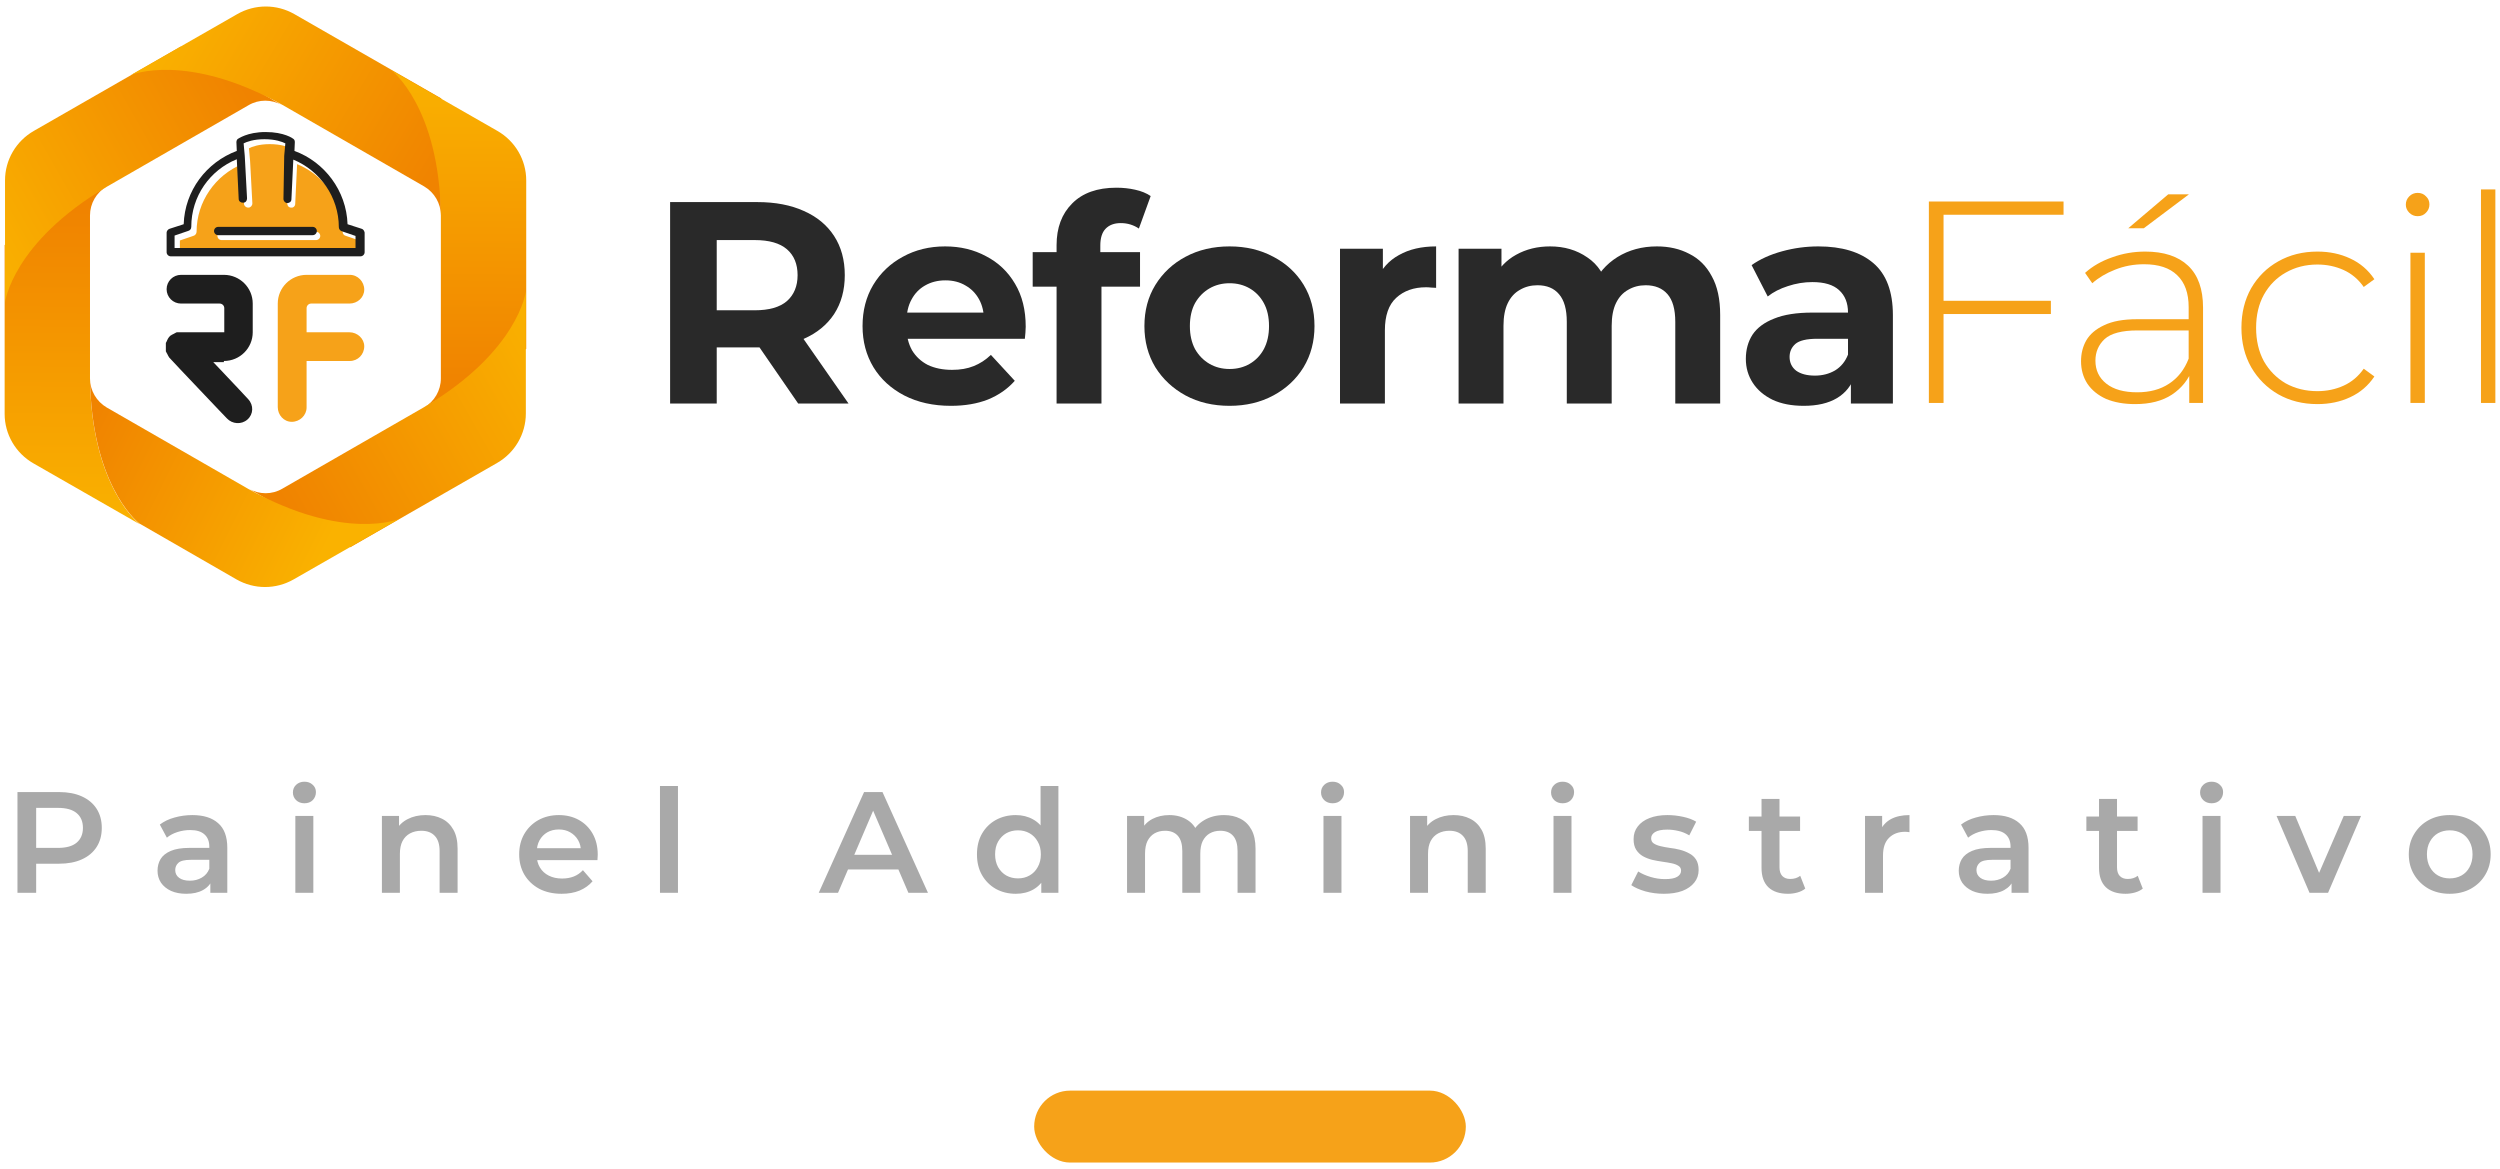
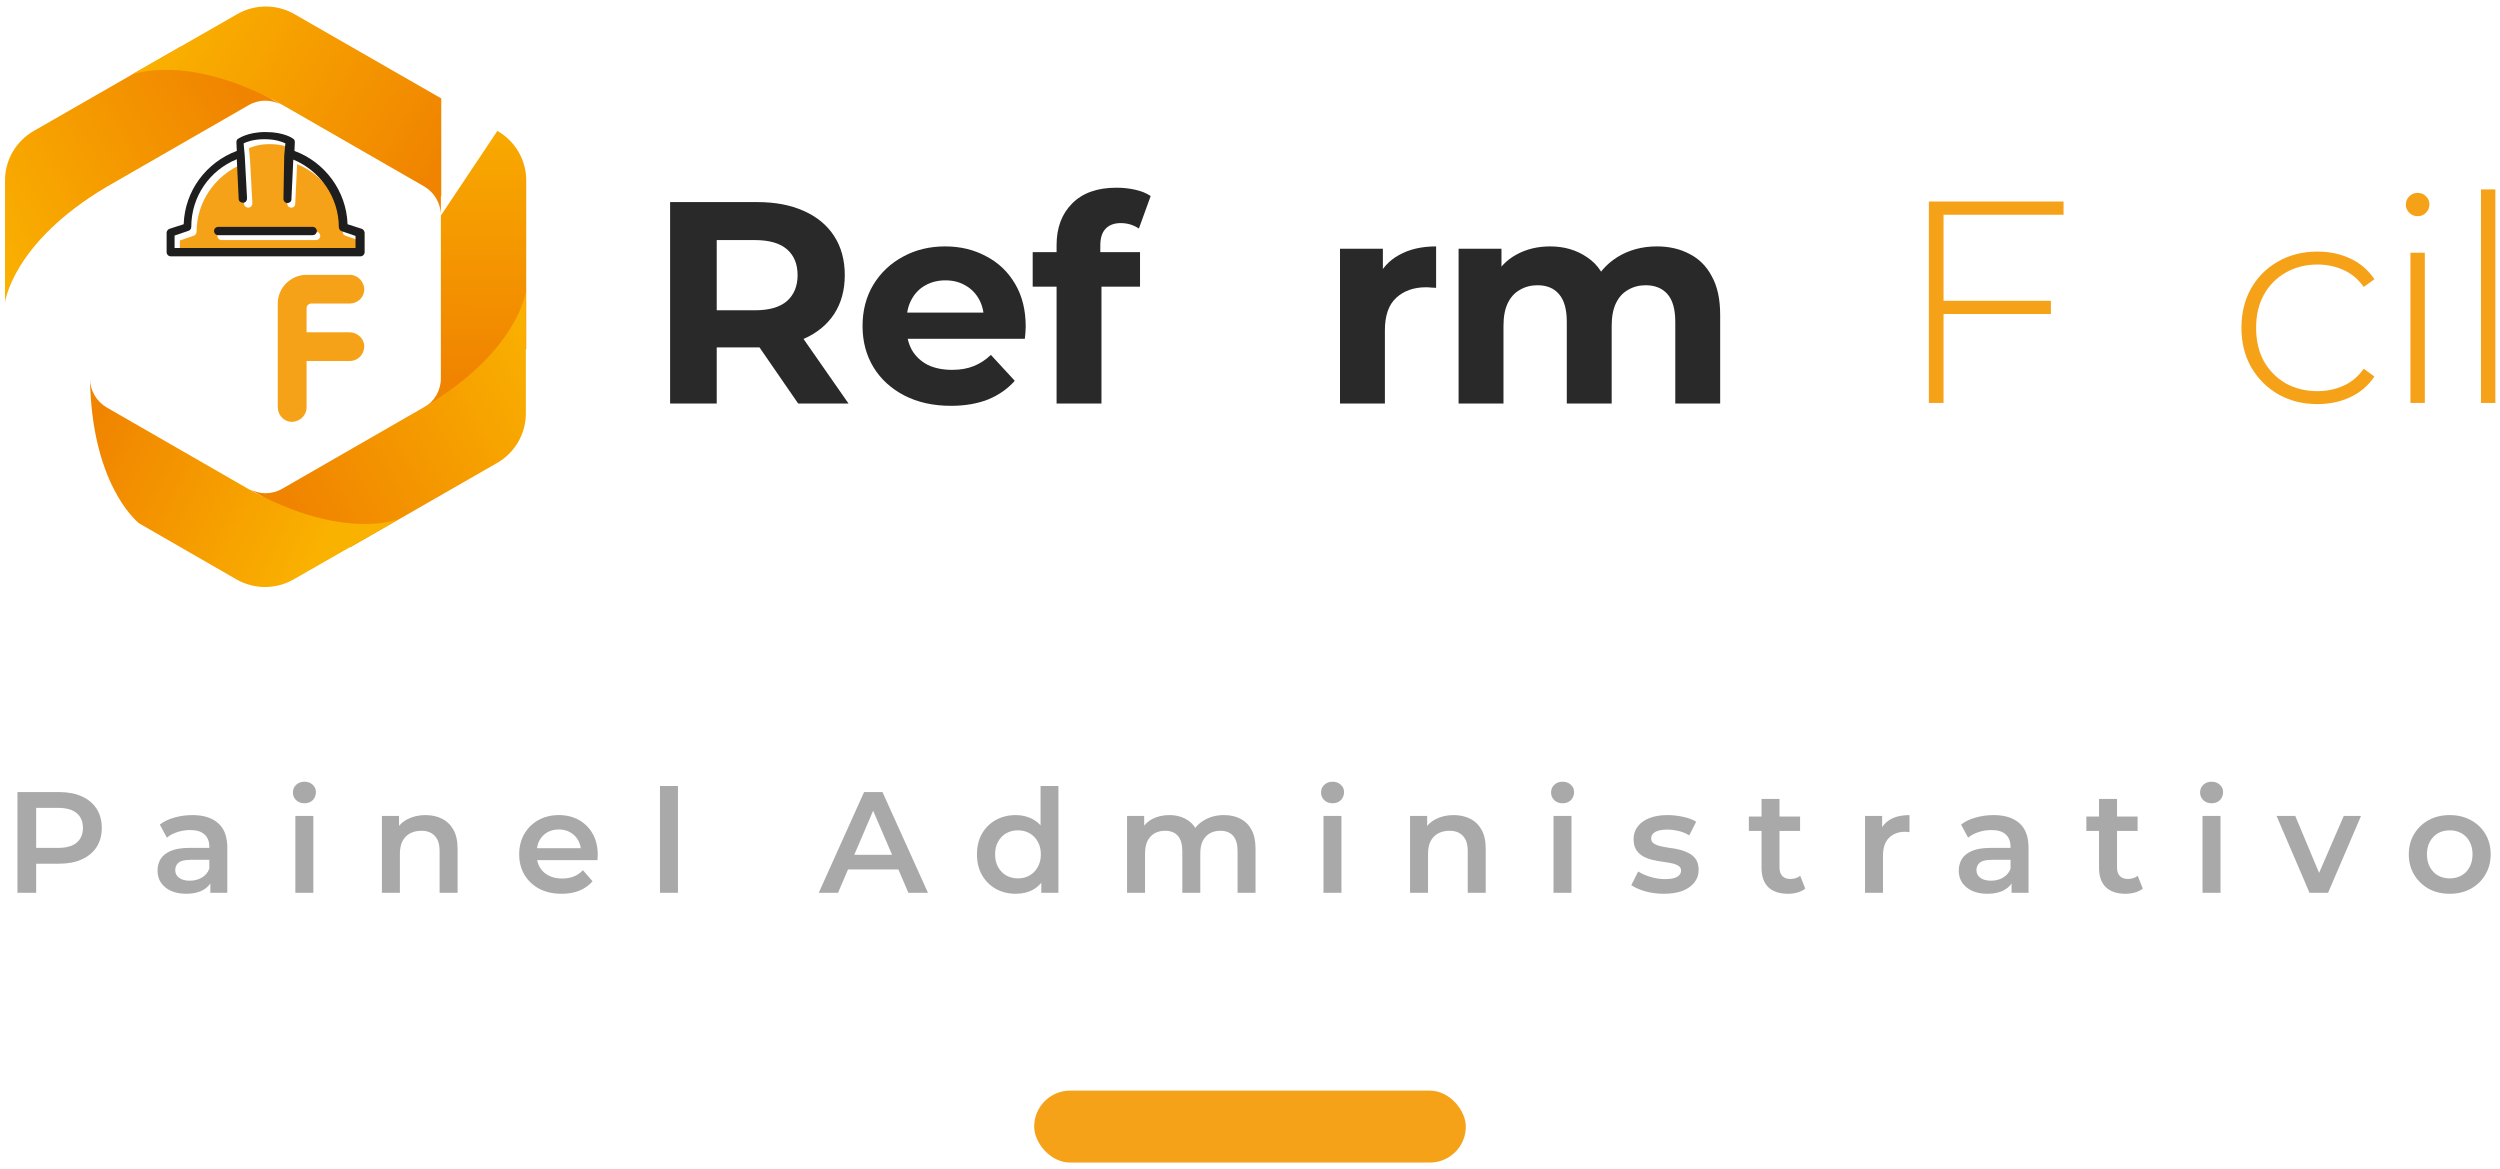
<svg xmlns="http://www.w3.org/2000/svg" width="278" height="130" viewBox="0 0 278 130" fill="none">
-   <path d="M10.007 21.824L11.863 20.732C10.724 21.404 10.007 22.622 10.007 23.967V42.117C10.176 54.259 15.533 58.292 15.533 58.292L3.722 51.528C1.739 50.393 0.516 48.293 0.516 46.024V27.244L10.007 21.824Z" fill="url(#paint0_linear_4749_102749)" />
  <path d="M29.495 10.607L31.351 11.699C30.212 11.027 28.778 11.027 27.639 11.699L11.863 20.774C1.36 26.992 0.558 33.63 0.558 33.63V20.06C0.558 17.791 1.781 15.69 3.764 14.556L20.088 5.187L29.495 10.607Z" fill="url(#paint1_linear_4749_102749)" />
  <path d="M49.025 21.824V23.967C49.025 22.622 48.308 21.404 47.169 20.732L31.393 11.657C20.721 5.733 14.562 8.338 14.562 8.338L26.373 1.574C28.356 0.439 30.76 0.439 32.743 1.574L49.067 10.943V21.824H49.025Z" fill="url(#paint2_linear_4749_102749)" />
-   <path d="M49.025 44.218L47.169 45.31C48.308 44.638 49.025 43.419 49.025 42.075V23.967C48.856 11.825 43.499 7.792 43.499 7.792L55.31 14.556C57.293 15.69 58.516 17.791 58.516 20.06V38.798L49.025 44.218Z" fill="url(#paint3_linear_4749_102749)" />
+   <path d="M49.025 44.218L47.169 45.31C48.308 44.638 49.025 43.419 49.025 42.075V23.967L55.31 14.556C57.293 15.69 58.516 17.791 58.516 20.06V38.798L49.025 44.218Z" fill="url(#paint3_linear_4749_102749)" />
  <path d="M29.537 55.435L27.681 54.343C28.82 55.015 30.254 55.015 31.393 54.343L47.169 45.268C57.672 39.05 58.474 32.412 58.474 32.412V45.982C58.474 48.251 57.251 50.352 55.268 51.486L38.944 60.855L29.537 55.435Z" fill="url(#paint4_linear_4749_102749)" />
  <path d="M27.639 54.385L11.863 45.31C10.724 44.638 10.007 43.419 10.007 42.075C10.176 53.587 14.984 57.83 15.491 58.208L26.289 64.426C28.272 65.561 30.676 65.561 32.659 64.426L44.469 57.662C44.512 57.704 38.311 60.309 27.639 54.385Z" fill="url(#paint5_linear_4749_102749)" />
-   <path d="M24.897 40.142C26.669 40.142 28.103 38.714 28.103 36.949V33.756C28.103 31.992 26.669 30.563 24.897 30.563H21.691H20.13C19.245 30.563 18.527 31.277 18.527 32.16C18.527 33.042 19.245 33.756 20.13 33.756H21.733H24.433C24.686 33.756 24.939 33.966 24.939 34.261V36.949H21.733H20.13H20.088C20.046 36.949 20.046 36.949 20.004 36.949C19.962 36.949 19.962 36.949 19.919 36.949C19.877 36.949 19.877 36.949 19.835 36.949C19.793 36.949 19.793 36.949 19.751 36.949C19.709 36.949 19.709 36.949 19.666 36.949C19.624 36.949 19.624 36.949 19.582 36.991C19.54 36.991 19.54 36.991 19.498 37.033C19.456 37.033 19.456 37.033 19.413 37.075C19.371 37.075 19.371 37.117 19.329 37.117C19.287 37.117 19.287 37.16 19.245 37.16C19.202 37.16 19.203 37.202 19.16 37.202C19.118 37.202 19.118 37.243 19.076 37.243L19.034 37.285C18.991 37.285 18.991 37.328 18.949 37.328C18.949 37.328 18.907 37.328 18.907 37.37L18.865 37.412L18.823 37.454L18.781 37.496C18.781 37.538 18.738 37.538 18.738 37.58L18.696 37.622C18.696 37.664 18.654 37.664 18.654 37.706C18.654 37.748 18.612 37.748 18.612 37.79C18.612 37.832 18.57 37.832 18.57 37.874C18.57 37.916 18.57 37.916 18.527 37.958C18.527 38 18.527 38 18.485 38.042C18.485 38.084 18.485 38.084 18.443 38.126C18.443 38.168 18.443 38.168 18.443 38.21C18.443 38.252 18.443 38.252 18.443 38.294C18.443 38.336 18.443 38.336 18.443 38.378C18.443 38.42 18.443 38.42 18.443 38.462C18.443 38.504 18.443 38.504 18.443 38.546C18.443 38.546 18.443 38.546 18.443 38.588V38.63C18.443 38.672 18.443 38.672 18.443 38.714C18.443 38.756 18.443 38.756 18.443 38.798C18.443 38.84 18.443 38.84 18.443 38.882C18.443 38.924 18.443 38.924 18.443 38.966C18.443 39.008 18.443 39.008 18.443 39.05C18.443 39.092 18.443 39.092 18.485 39.134C18.485 39.176 18.485 39.176 18.527 39.218C18.527 39.26 18.527 39.26 18.57 39.302C18.57 39.344 18.612 39.344 18.612 39.386C18.612 39.428 18.654 39.428 18.654 39.47C18.654 39.512 18.696 39.512 18.696 39.554C18.696 39.596 18.738 39.596 18.738 39.638L18.781 39.68C18.781 39.722 18.823 39.722 18.823 39.764C18.823 39.764 18.823 39.806 18.865 39.806L19.962 40.983L22.155 43.294L24.349 45.604L25.235 46.529C25.825 47.159 26.837 47.243 27.512 46.655C28.187 46.066 28.229 45.058 27.597 44.386L26.5 43.209L24.475 41.067L23.716 40.269H24.897V40.142Z" fill="#1E1E1E" />
  <path d="M38.859 36.949H37.298H34.093V34.261C34.093 34.008 34.303 33.756 34.599 33.756H37.298H38.859C39.745 33.756 40.504 33.084 40.504 32.202C40.504 31.32 39.787 30.563 38.901 30.563H37.298H34.093C32.321 30.563 30.887 31.992 30.887 33.756V36.949V38.756V40.142V45.268C30.887 46.15 31.562 46.907 32.447 46.907C33.333 46.907 34.093 46.192 34.093 45.31V40.142H37.298H38.901C39.787 40.142 40.504 39.428 40.504 38.504C40.504 37.664 39.745 36.949 38.859 36.949Z" fill="#F6A219" />
  <path d="M38.48 26.236C38.269 26.194 38.1 26.026 38.1 25.774C38.1 22.371 36.033 19.472 33.038 18.253L32.828 22.665C32.828 22.917 32.617 23.127 32.364 23.085C32.11 23.085 31.942 22.875 31.942 22.623C31.942 22.623 31.942 22.623 31.942 22.581L32.195 17.875L32.237 17.413L32.279 16.951L32.321 16.489C31.984 16.321 31.225 16.027 30.001 16.027C28.778 16.027 28.019 16.321 27.681 16.489L27.724 16.951L27.766 17.413L27.808 17.875L28.061 22.581C28.061 22.581 28.061 22.581 28.061 22.623C28.061 22.875 27.85 23.085 27.639 23.085C27.639 23.085 27.639 23.085 27.597 23.085C27.344 23.085 27.133 22.875 27.133 22.665L26.922 18.253C23.969 19.472 21.86 22.413 21.86 25.774C21.86 25.984 21.692 26.194 21.481 26.236L20.004 26.74V28.127H39.956V26.74L38.48 26.236ZM35.148 26.698H24.644C24.391 26.698 24.18 26.488 24.18 26.236C24.18 25.984 24.391 25.774 24.644 25.774H35.148C35.401 25.774 35.611 25.984 35.611 26.236C35.611 26.488 35.401 26.698 35.148 26.698Z" fill="#F6A219" />
  <path d="M40.209 25.438L38.648 24.933C38.522 21.194 36.075 18.001 32.743 16.783L32.785 15.816C32.785 15.648 32.743 15.522 32.616 15.438C32.574 15.396 31.604 14.682 29.537 14.682C27.47 14.682 26.5 15.438 26.458 15.438C26.331 15.522 26.289 15.691 26.289 15.816L26.331 16.783C22.957 18.043 20.552 21.194 20.426 24.933L18.865 25.438C18.696 25.48 18.528 25.69 18.528 25.858V28.043C18.528 28.295 18.739 28.505 18.992 28.505H40.083C40.336 28.505 40.547 28.295 40.547 28.043V25.858C40.504 25.648 40.378 25.48 40.209 25.438ZM39.576 27.58H19.413V26.194L20.89 25.69C21.101 25.648 21.27 25.48 21.27 25.228C21.27 21.825 23.336 18.925 26.331 17.707L26.542 22.119C26.542 22.371 26.753 22.539 27.006 22.539C27.006 22.539 27.006 22.539 27.048 22.539C27.302 22.539 27.47 22.329 27.47 22.077C27.47 22.077 27.47 22.077 27.47 22.035L27.217 17.329L27.175 16.867L27.133 16.405L27.091 15.943C27.428 15.774 28.187 15.48 29.411 15.48C30.634 15.48 31.393 15.774 31.731 15.943L31.688 16.405L31.646 16.867L31.604 17.329L31.52 22.077C31.52 22.077 31.52 22.077 31.52 22.119C31.52 22.371 31.731 22.581 31.942 22.581C32.195 22.581 32.406 22.413 32.406 22.161L32.616 17.749C35.569 18.968 37.678 21.909 37.678 25.27C37.678 25.48 37.847 25.69 38.058 25.732L39.534 26.236V27.58H39.576Z" fill="#1E1E1E" />
  <path d="M34.768 25.227H24.265C24.011 25.227 23.8 25.438 23.8 25.69C23.8 25.942 24.011 26.152 24.265 26.152H34.768C35.021 26.152 35.232 25.942 35.232 25.69C35.232 25.438 35.021 25.227 34.768 25.227Z" fill="#1E1E1E" />
  <path d="M74.516 44.872V22.472H84.212C86.217 22.472 87.945 22.803 89.396 23.464C90.847 24.104 91.967 25.032 92.756 26.248C93.545 27.464 93.94 28.915 93.94 30.6C93.94 32.264 93.545 33.704 92.756 34.92C91.967 36.115 90.847 37.032 89.396 37.672C87.945 38.312 86.217 38.632 84.212 38.632H77.396L79.7 36.36V44.872H74.516ZM88.756 44.872L83.156 36.744H88.692L94.356 44.872H88.756ZM79.7 36.936L77.396 34.504H83.924C85.524 34.504 86.719 34.163 87.508 33.48C88.297 32.776 88.692 31.816 88.692 30.6C88.692 29.363 88.297 28.403 87.508 27.72C86.719 27.037 85.524 26.696 83.924 26.696H77.396L79.7 24.232V36.936Z" fill="#292929" />
  <path d="M105.739 45.128C103.777 45.128 102.049 44.744 100.555 43.976C99.083 43.208 97.942 42.163 97.131 40.84C96.321 39.496 95.915 37.971 95.915 36.264C95.915 34.536 96.31 33.011 97.099 31.688C97.91 30.344 99.009 29.299 100.395 28.552C101.782 27.784 103.35 27.4 105.099 27.4C106.785 27.4 108.299 27.763 109.643 28.488C111.009 29.192 112.086 30.216 112.875 31.56C113.665 32.883 114.059 34.472 114.059 36.328C114.059 36.52 114.049 36.744 114.027 37C114.006 37.235 113.985 37.459 113.963 37.672H99.979V34.76H111.339L109.419 35.624C109.419 34.728 109.238 33.949 108.875 33.288C108.513 32.627 108.011 32.115 107.371 31.752C106.731 31.368 105.985 31.176 105.131 31.176C104.278 31.176 103.521 31.368 102.859 31.752C102.219 32.115 101.718 32.637 101.355 33.32C100.993 33.981 100.811 34.771 100.811 35.688V36.456C100.811 37.395 101.014 38.227 101.419 38.952C101.846 39.656 102.433 40.2 103.179 40.584C103.947 40.947 104.843 41.128 105.867 41.128C106.785 41.128 107.585 40.989 108.267 40.712C108.971 40.435 109.611 40.019 110.187 39.464L112.843 42.344C112.054 43.24 111.062 43.933 109.867 44.424C108.673 44.893 107.297 45.128 105.739 45.128Z" fill="#292929" />
  <path d="M117.491 44.872V27.272C117.491 25.331 118.067 23.784 119.219 22.632C120.371 21.459 122.013 20.872 124.147 20.872C124.872 20.872 125.565 20.947 126.227 21.096C126.909 21.245 127.485 21.48 127.955 21.8L126.643 25.416C126.365 25.224 126.056 25.075 125.715 24.968C125.373 24.861 125.011 24.808 124.627 24.808C123.901 24.808 123.336 25.021 122.931 25.448C122.547 25.853 122.355 26.472 122.355 27.304V28.904L122.483 31.048V44.872H117.491ZM114.835 31.88V28.04H126.771V31.88H114.835Z" fill="#292929" />
-   <path d="M136.731 45.128C134.896 45.128 133.264 44.744 131.835 43.976C130.427 43.208 129.307 42.163 128.475 40.84C127.664 39.496 127.259 37.971 127.259 36.264C127.259 34.536 127.664 33.011 128.475 31.688C129.307 30.344 130.427 29.299 131.835 28.552C133.264 27.784 134.896 27.4 136.731 27.4C138.544 27.4 140.166 27.784 141.595 28.552C143.024 29.299 144.144 30.333 144.955 31.656C145.766 32.979 146.171 34.515 146.171 36.264C146.171 37.971 145.766 39.496 144.955 40.84C144.144 42.163 143.024 43.208 141.595 43.976C140.166 44.744 138.544 45.128 136.731 45.128ZM136.731 41.032C137.563 41.032 138.31 40.84 138.971 40.456C139.632 40.072 140.155 39.528 140.539 38.824C140.923 38.099 141.115 37.245 141.115 36.264C141.115 35.261 140.923 34.408 140.539 33.704C140.155 33 139.632 32.456 138.971 32.072C138.31 31.688 137.563 31.496 136.731 31.496C135.899 31.496 135.152 31.688 134.491 32.072C133.83 32.456 133.296 33 132.891 33.704C132.507 34.408 132.315 35.261 132.315 36.264C132.315 37.245 132.507 38.099 132.891 38.824C133.296 39.528 133.83 40.072 134.491 40.456C135.152 40.84 135.899 41.032 136.731 41.032Z" fill="#292929" />
  <path d="M149.008 44.872V27.656H153.776V32.52L153.104 31.112C153.616 29.896 154.437 28.979 155.568 28.36C156.698 27.72 158.074 27.4 159.696 27.4V32.008C159.482 31.987 159.29 31.976 159.12 31.976C158.949 31.955 158.768 31.944 158.576 31.944C157.21 31.944 156.101 32.339 155.248 33.128C154.416 33.896 154 35.101 154 36.744V44.872H149.008Z" fill="#292929" />
  <path d="M184.243 27.4C185.609 27.4 186.814 27.677 187.859 28.232C188.926 28.765 189.758 29.597 190.355 30.728C190.974 31.837 191.283 33.267 191.283 35.016V44.872H186.291V35.784C186.291 34.397 186.003 33.373 185.427 32.712C184.851 32.051 184.041 31.72 182.995 31.72C182.27 31.72 181.619 31.891 181.043 32.232C180.467 32.552 180.019 33.043 179.699 33.704C179.379 34.365 179.219 35.208 179.219 36.232V44.872H174.227V35.784C174.227 34.397 173.939 33.373 173.363 32.712C172.809 32.051 172.009 31.72 170.963 31.72C170.238 31.72 169.587 31.891 169.011 32.232C168.435 32.552 167.987 33.043 167.667 33.704C167.347 34.365 167.187 35.208 167.187 36.232V44.872H162.195V27.656H166.963V32.36L166.067 30.984C166.665 29.811 167.507 28.925 168.595 28.328C169.705 27.709 170.963 27.4 172.371 27.4C173.95 27.4 175.326 27.805 176.499 28.616C177.694 29.405 178.483 30.621 178.867 32.264L177.107 31.784C177.683 30.44 178.601 29.373 179.859 28.584C181.139 27.795 182.601 27.4 184.243 27.4Z" fill="#292929" />
-   <path d="M205.818 44.872V41.512L205.498 40.776V34.76C205.498 33.693 205.167 32.861 204.506 32.264C203.866 31.667 202.874 31.368 201.53 31.368C200.612 31.368 199.706 31.517 198.81 31.816C197.935 32.093 197.188 32.477 196.57 32.968L194.778 29.48C195.716 28.819 196.847 28.307 198.17 27.944C199.492 27.581 200.836 27.4 202.202 27.4C204.826 27.4 206.863 28.019 208.314 29.256C209.764 30.493 210.49 32.424 210.49 35.048V44.872H205.818ZM200.57 45.128C199.226 45.128 198.074 44.904 197.114 44.456C196.154 43.987 195.418 43.357 194.906 42.568C194.394 41.779 194.138 40.893 194.138 39.912C194.138 38.888 194.383 37.992 194.874 37.224C195.386 36.456 196.186 35.859 197.274 35.432C198.362 34.984 199.78 34.76 201.53 34.76H206.106V37.672H202.074C200.9 37.672 200.09 37.864 199.642 38.248C199.215 38.632 199.002 39.112 199.002 39.688C199.002 40.328 199.247 40.84 199.738 41.224C200.25 41.587 200.943 41.768 201.818 41.768C202.65 41.768 203.396 41.576 204.058 41.192C204.719 40.787 205.199 40.2 205.498 39.432L206.266 41.736C205.903 42.845 205.242 43.688 204.282 44.264C203.322 44.84 202.084 45.128 200.57 45.128Z" fill="#292929" />
  <path d="M215.93 33.448H228.058V34.92H215.93V33.448ZM216.122 44.808H214.49V22.408H229.466V23.88H216.122V44.808Z" fill="#F6A219" />
-   <path d="M243.443 44.808V41L243.379 40.424V34.152C243.379 32.595 242.953 31.411 242.099 30.6C241.267 29.789 240.041 29.384 238.419 29.384C237.267 29.384 236.19 29.587 235.187 29.992C234.206 30.376 233.363 30.877 232.659 31.496L231.859 30.344C232.691 29.597 233.694 29.021 234.867 28.616C236.041 28.189 237.267 27.976 238.547 27.976C240.617 27.976 242.206 28.499 243.315 29.544C244.425 30.589 244.979 32.147 244.979 34.216V44.808H243.443ZM237.427 44.936C236.19 44.936 235.113 44.744 234.195 44.36C233.299 43.955 232.606 43.389 232.115 42.664C231.646 41.939 231.411 41.107 231.411 40.168C231.411 39.315 231.603 38.547 231.987 37.864C232.393 37.16 233.054 36.595 233.971 36.168C234.889 35.72 236.115 35.496 237.651 35.496H243.795V36.744H237.683C235.955 36.744 234.739 37.064 234.035 37.704C233.353 38.344 233.011 39.144 233.011 40.104C233.011 41.171 233.417 42.024 234.227 42.664C235.038 43.304 236.179 43.624 237.651 43.624C239.059 43.624 240.243 43.304 241.203 42.664C242.185 42.024 242.91 41.096 243.379 39.88L243.827 40.968C243.379 42.184 242.611 43.155 241.523 43.88C240.457 44.584 239.091 44.936 237.427 44.936ZM236.659 25.384L241.107 21.608H243.411L238.387 25.384H236.659Z" fill="#F6A219" />
  <path d="M257.695 44.936C256.074 44.936 254.623 44.573 253.343 43.848C252.085 43.123 251.082 42.12 250.335 40.84C249.61 39.56 249.247 38.099 249.247 36.456C249.247 34.792 249.61 33.32 250.335 32.04C251.082 30.76 252.085 29.768 253.343 29.064C254.623 28.339 256.074 27.976 257.695 27.976C259.039 27.976 260.255 28.232 261.343 28.744C262.453 29.256 263.349 30.024 264.031 31.048L262.847 31.912C262.25 31.059 261.503 30.429 260.607 30.024C259.711 29.619 258.741 29.416 257.695 29.416C256.394 29.416 255.221 29.715 254.175 30.312C253.151 30.888 252.341 31.709 251.743 32.776C251.167 33.821 250.879 35.048 250.879 36.456C250.879 37.864 251.167 39.101 251.743 40.168C252.341 41.213 253.151 42.035 254.175 42.632C255.221 43.208 256.394 43.496 257.695 43.496C258.741 43.496 259.711 43.293 260.607 42.888C261.503 42.483 262.25 41.853 262.847 41L264.031 41.864C263.349 42.888 262.453 43.656 261.343 44.168C260.255 44.68 259.039 44.936 257.695 44.936Z" fill="#F6A219" />
  <path d="M268.04 44.808V28.104H269.64V44.808H268.04ZM268.84 24.04C268.478 24.04 268.168 23.912 267.912 23.656C267.656 23.4 267.528 23.101 267.528 22.76C267.528 22.397 267.656 22.088 267.912 21.832C268.168 21.576 268.478 21.448 268.84 21.448C269.224 21.448 269.534 21.576 269.768 21.832C270.024 22.067 270.152 22.365 270.152 22.728C270.152 23.091 270.024 23.4 269.768 23.656C269.534 23.912 269.224 24.04 268.84 24.04Z" fill="#F6A219" />
  <path d="M275.884 44.808V21.064H277.484V44.808H275.884Z" fill="#F6A219" />
  <path d="M1.942 99.277V88.077H6.55C7.542 88.077 8.389 88.237 9.094 88.557C9.808 88.877 10.357 89.336 10.742 89.933C11.126 90.531 11.318 91.24 11.318 92.061C11.318 92.882 11.126 93.592 10.742 94.189C10.357 94.787 9.808 95.245 9.094 95.565C8.389 95.885 7.542 96.045 6.55 96.045H3.094L4.021 95.069V99.277H1.942ZM4.021 95.293L3.094 94.285H6.454C7.371 94.285 8.059 94.093 8.518 93.709C8.987 93.314 9.222 92.765 9.222 92.061C9.222 91.347 8.987 90.797 8.518 90.413C8.059 90.029 7.371 89.837 6.454 89.837H3.094L4.021 88.813V95.293ZM23.389 99.277V97.549L23.276 97.181V94.157C23.276 93.57 23.101 93.117 22.748 92.797C22.396 92.466 21.863 92.301 21.148 92.301C20.669 92.301 20.194 92.376 19.724 92.525C19.266 92.674 18.877 92.882 18.556 93.149L17.773 91.693C18.231 91.341 18.775 91.08 19.404 90.909C20.044 90.728 20.706 90.637 21.389 90.637C22.626 90.637 23.581 90.936 24.253 91.533C24.935 92.12 25.276 93.032 25.276 94.269V99.277H23.389ZM20.701 99.389C20.061 99.389 19.5 99.282 19.02 99.069C18.541 98.845 18.167 98.541 17.901 98.157C17.645 97.763 17.517 97.32 17.517 96.829C17.517 96.349 17.628 95.917 17.852 95.533C18.087 95.149 18.466 94.845 18.988 94.621C19.511 94.397 20.204 94.285 21.069 94.285H23.549V95.613H21.212C20.53 95.613 20.071 95.725 19.837 95.949C19.602 96.162 19.485 96.429 19.485 96.749C19.485 97.112 19.628 97.4 19.916 97.613C20.204 97.826 20.605 97.933 21.116 97.933C21.607 97.933 22.044 97.821 22.428 97.597C22.823 97.373 23.106 97.043 23.276 96.605L23.613 97.805C23.421 98.306 23.074 98.696 22.573 98.973C22.082 99.251 21.458 99.389 20.701 99.389ZM32.843 99.277V90.733H34.843V99.277H32.843ZM33.851 89.325C33.478 89.325 33.169 89.208 32.923 88.973C32.689 88.739 32.571 88.456 32.571 88.125C32.571 87.784 32.689 87.501 32.923 87.277C33.169 87.043 33.478 86.925 33.851 86.925C34.225 86.925 34.529 87.037 34.763 87.261C35.009 87.475 35.131 87.746 35.131 88.077C35.131 88.429 35.014 88.728 34.779 88.973C34.545 89.208 34.235 89.325 33.851 89.325ZM47.316 90.637C47.999 90.637 48.607 90.77 49.14 91.037C49.684 91.304 50.111 91.715 50.42 92.269C50.73 92.813 50.884 93.517 50.884 94.381V99.277H48.884V94.637C48.884 93.88 48.703 93.314 48.34 92.941C47.988 92.568 47.492 92.381 46.852 92.381C46.383 92.381 45.967 92.477 45.604 92.669C45.242 92.861 44.959 93.149 44.756 93.533C44.564 93.906 44.468 94.381 44.468 94.957V99.277H42.468V90.733H44.372V93.037L44.036 92.333C44.335 91.789 44.767 91.373 45.332 91.085C45.908 90.787 46.57 90.637 47.316 90.637ZM62.453 99.389C61.504 99.389 60.672 99.203 59.957 98.829C59.253 98.445 58.704 97.922 58.309 97.261C57.925 96.6 57.733 95.848 57.733 95.005C57.733 94.152 57.92 93.4 58.293 92.749C58.677 92.088 59.2 91.57 59.861 91.197C60.533 90.824 61.296 90.637 62.149 90.637C62.981 90.637 63.722 90.819 64.373 91.181C65.024 91.544 65.536 92.056 65.909 92.717C66.282 93.379 66.469 94.157 66.469 95.053C66.469 95.138 66.464 95.234 66.453 95.341C66.453 95.448 66.448 95.549 66.437 95.645H59.317V94.317H65.381L64.597 94.733C64.608 94.243 64.506 93.811 64.293 93.437C64.08 93.064 63.786 92.77 63.413 92.557C63.05 92.344 62.629 92.237 62.149 92.237C61.658 92.237 61.226 92.344 60.853 92.557C60.49 92.77 60.202 93.069 59.989 93.453C59.786 93.826 59.685 94.269 59.685 94.781V95.101C59.685 95.613 59.802 96.067 60.037 96.461C60.272 96.856 60.602 97.16 61.029 97.373C61.456 97.587 61.946 97.693 62.501 97.693C62.981 97.693 63.413 97.618 63.797 97.469C64.181 97.32 64.522 97.085 64.821 96.765L65.893 97.997C65.509 98.445 65.024 98.792 64.437 99.037C63.861 99.272 63.2 99.389 62.453 99.389ZM73.39 99.277V87.405H75.39V99.277H73.39ZM91.045 99.277L96.085 88.077H98.133L103.189 99.277H101.013L96.677 89.181H97.509L93.189 99.277H91.045ZM93.365 96.685L93.925 95.053H99.973L100.533 96.685H93.365ZM112.959 99.389C112.138 99.389 111.397 99.208 110.735 98.845C110.085 98.472 109.573 97.96 109.199 97.309C108.826 96.659 108.639 95.891 108.639 95.005C108.639 94.12 108.826 93.352 109.199 92.701C109.573 92.05 110.085 91.544 110.735 91.181C111.397 90.819 112.138 90.637 112.959 90.637C113.674 90.637 114.314 90.797 114.879 91.117C115.445 91.427 115.893 91.901 116.223 92.541C116.554 93.181 116.719 94.002 116.719 95.005C116.719 95.997 116.559 96.819 116.239 97.469C115.919 98.109 115.477 98.589 114.911 98.909C114.346 99.229 113.695 99.389 112.959 99.389ZM113.199 97.677C113.679 97.677 114.106 97.57 114.479 97.357C114.863 97.144 115.167 96.835 115.391 96.429C115.626 96.024 115.743 95.549 115.743 95.005C115.743 94.451 115.626 93.976 115.391 93.581C115.167 93.176 114.863 92.867 114.479 92.653C114.106 92.44 113.679 92.333 113.199 92.333C112.719 92.333 112.287 92.44 111.903 92.653C111.53 92.867 111.226 93.176 110.991 93.581C110.767 93.976 110.655 94.451 110.655 95.005C110.655 95.549 110.767 96.024 110.991 96.429C111.226 96.835 111.53 97.144 111.903 97.357C112.287 97.57 112.719 97.677 113.199 97.677ZM115.791 99.277V97.261L115.871 94.989L115.711 92.717V87.405H117.695V99.277H115.791ZM136.112 90.637C136.794 90.637 137.397 90.77 137.92 91.037C138.453 91.304 138.869 91.715 139.168 92.269C139.466 92.813 139.616 93.517 139.616 94.381V99.277H137.616V94.637C137.616 93.88 137.45 93.314 137.12 92.941C136.789 92.568 136.314 92.381 135.696 92.381C135.258 92.381 134.869 92.477 134.528 92.669C134.197 92.861 133.936 93.144 133.744 93.517C133.562 93.891 133.472 94.365 133.472 94.941V99.277H131.472V94.637C131.472 93.88 131.306 93.314 130.976 92.941C130.645 92.568 130.17 92.381 129.552 92.381C129.114 92.381 128.725 92.477 128.384 92.669C128.053 92.861 127.792 93.144 127.6 93.517C127.418 93.891 127.328 94.365 127.328 94.941V99.277H125.328V90.733H127.232V93.005L126.896 92.333C127.184 91.778 127.6 91.357 128.144 91.069C128.698 90.781 129.328 90.637 130.032 90.637C130.832 90.637 131.525 90.835 132.112 91.229C132.709 91.624 133.104 92.221 133.296 93.021L132.512 92.749C132.789 92.109 133.248 91.597 133.888 91.213C134.528 90.829 135.269 90.637 136.112 90.637ZM147.171 99.277V90.733H149.171V99.277H147.171ZM148.179 89.325C147.806 89.325 147.497 89.208 147.251 88.973C147.017 88.739 146.899 88.456 146.899 88.125C146.899 87.784 147.017 87.501 147.251 87.277C147.497 87.043 147.806 86.925 148.179 86.925C148.553 86.925 148.857 87.037 149.091 87.261C149.337 87.475 149.459 87.746 149.459 88.077C149.459 88.429 149.342 88.728 149.107 88.973C148.873 89.208 148.563 89.325 148.179 89.325ZM161.644 90.637C162.327 90.637 162.935 90.77 163.468 91.037C164.012 91.304 164.439 91.715 164.748 92.269C165.058 92.813 165.212 93.517 165.212 94.381V99.277H163.212V94.637C163.212 93.88 163.031 93.314 162.668 92.941C162.316 92.568 161.82 92.381 161.18 92.381C160.711 92.381 160.295 92.477 159.932 92.669C159.57 92.861 159.287 93.149 159.084 93.533C158.892 93.906 158.796 94.381 158.796 94.957V99.277H156.796V90.733H158.7V93.037L158.364 92.333C158.663 91.789 159.095 91.373 159.66 91.085C160.236 90.787 160.898 90.637 161.644 90.637ZM172.75 99.277V90.733H174.75V99.277H172.75ZM173.758 89.325C173.384 89.325 173.075 89.208 172.83 88.973C172.595 88.739 172.478 88.456 172.478 88.125C172.478 87.784 172.595 87.501 172.83 87.277C173.075 87.043 173.384 86.925 173.758 86.925C174.131 86.925 174.435 87.037 174.67 87.261C174.915 87.475 175.038 87.746 175.038 88.077C175.038 88.429 174.92 88.728 174.686 88.973C174.451 89.208 174.142 89.325 173.758 89.325ZM185.015 99.389C184.3 99.389 183.612 99.299 182.951 99.117C182.3 98.925 181.783 98.696 181.399 98.429L182.167 96.909C182.551 97.154 183.009 97.357 183.543 97.517C184.076 97.677 184.609 97.757 185.143 97.757C185.772 97.757 186.225 97.672 186.503 97.501C186.791 97.331 186.935 97.101 186.935 96.813C186.935 96.579 186.839 96.403 186.647 96.285C186.455 96.157 186.204 96.061 185.895 95.997C185.585 95.933 185.239 95.874 184.855 95.821C184.481 95.768 184.103 95.698 183.719 95.613C183.345 95.517 183.004 95.384 182.695 95.213C182.385 95.032 182.135 94.792 181.943 94.493C181.751 94.195 181.655 93.8 181.655 93.309C181.655 92.765 181.809 92.296 182.118 91.901C182.428 91.496 182.86 91.186 183.414 90.973C183.98 90.749 184.647 90.637 185.415 90.637C185.991 90.637 186.572 90.701 187.159 90.829C187.745 90.957 188.231 91.138 188.615 91.373L187.847 92.893C187.441 92.648 187.031 92.483 186.615 92.397C186.209 92.301 185.804 92.253 185.399 92.253C184.791 92.253 184.337 92.344 184.039 92.525C183.751 92.707 183.607 92.936 183.607 93.213C183.607 93.469 183.703 93.661 183.895 93.789C184.087 93.917 184.337 94.019 184.647 94.093C184.956 94.168 185.297 94.232 185.671 94.285C186.055 94.328 186.433 94.397 186.807 94.493C187.18 94.589 187.521 94.722 187.831 94.893C188.151 95.053 188.407 95.282 188.599 95.581C188.791 95.88 188.887 96.269 188.887 96.749C188.887 97.282 188.727 97.746 188.407 98.141C188.097 98.536 187.655 98.845 187.079 99.069C186.503 99.282 185.815 99.389 185.015 99.389ZM198.825 99.389C197.886 99.389 197.161 99.149 196.649 98.669C196.137 98.178 195.881 97.459 195.881 96.509V88.845H197.881V96.461C197.881 96.867 197.982 97.181 198.185 97.405C198.398 97.629 198.692 97.741 199.065 97.741C199.513 97.741 199.886 97.624 200.185 97.389L200.745 98.813C200.51 99.005 200.222 99.149 199.881 99.245C199.54 99.341 199.188 99.389 198.825 99.389ZM194.473 92.397V90.797H200.169V92.397H194.473ZM207.39 99.277V90.733H209.294V93.085L209.07 92.397C209.326 91.821 209.726 91.384 210.27 91.085C210.825 90.787 211.513 90.637 212.334 90.637V92.541C212.249 92.52 212.169 92.509 212.094 92.509C212.019 92.499 211.945 92.493 211.87 92.493C211.113 92.493 210.51 92.717 210.062 93.165C209.614 93.603 209.39 94.258 209.39 95.133V99.277H207.39ZM223.685 99.277V97.549L223.573 97.181V94.157C223.573 93.57 223.397 93.117 223.045 92.797C222.693 92.466 222.16 92.301 221.445 92.301C220.965 92.301 220.491 92.376 220.021 92.525C219.563 92.674 219.173 92.882 218.853 93.149L218.069 91.693C218.528 91.341 219.072 91.08 219.701 90.909C220.341 90.728 221.003 90.637 221.685 90.637C222.923 90.637 223.877 90.936 224.549 91.533C225.232 92.12 225.573 93.032 225.573 94.269V99.277H223.685ZM220.997 99.389C220.357 99.389 219.797 99.282 219.317 99.069C218.837 98.845 218.464 98.541 218.197 98.157C217.941 97.763 217.813 97.32 217.813 96.829C217.813 96.349 217.925 95.917 218.149 95.533C218.384 95.149 218.763 94.845 219.285 94.621C219.808 94.397 220.501 94.285 221.365 94.285H223.845V95.613H221.509C220.827 95.613 220.368 95.725 220.133 95.949C219.899 96.162 219.781 96.429 219.781 96.749C219.781 97.112 219.925 97.4 220.213 97.613C220.501 97.826 220.901 97.933 221.413 97.933C221.904 97.933 222.341 97.821 222.725 97.597C223.12 97.373 223.403 97.043 223.573 96.605L223.909 97.805C223.717 98.306 223.371 98.696 222.869 98.973C222.379 99.251 221.755 99.389 220.997 99.389ZM236.356 99.389C235.417 99.389 234.692 99.149 234.18 98.669C233.668 98.178 233.412 97.459 233.412 96.509V88.845H235.412V96.461C235.412 96.867 235.513 97.181 235.716 97.405C235.929 97.629 236.223 97.741 236.596 97.741C237.044 97.741 237.417 97.624 237.716 97.389L238.276 98.813C238.041 99.005 237.753 99.149 237.412 99.245C237.071 99.341 236.719 99.389 236.356 99.389ZM232.004 92.397V90.797H237.7V92.397H232.004ZM244.921 99.277V90.733H246.921V99.277H244.921ZM245.929 89.325C245.556 89.325 245.247 89.208 245.001 88.973C244.767 88.739 244.649 88.456 244.649 88.125C244.649 87.784 244.767 87.501 245.001 87.277C245.247 87.043 245.556 86.925 245.929 86.925C246.303 86.925 246.607 87.037 246.841 87.261C247.087 87.475 247.209 87.746 247.209 88.077C247.209 88.429 247.092 88.728 246.857 88.973C246.623 89.208 246.313 89.325 245.929 89.325ZM256.818 99.277L253.154 90.733H255.234L258.386 98.269H257.362L260.626 90.733H262.546L258.882 99.277H256.818ZM272.402 99.389C271.527 99.389 270.749 99.203 270.066 98.829C269.383 98.445 268.845 97.922 268.45 97.261C268.055 96.6 267.858 95.848 267.858 95.005C267.858 94.152 268.055 93.4 268.45 92.749C268.845 92.088 269.383 91.57 270.066 91.197C270.749 90.824 271.527 90.637 272.402 90.637C273.287 90.637 274.071 90.824 274.754 91.197C275.447 91.57 275.986 92.082 276.37 92.733C276.765 93.384 276.962 94.141 276.962 95.005C276.962 95.848 276.765 96.6 276.37 97.261C275.986 97.922 275.447 98.445 274.754 98.829C274.071 99.203 273.287 99.389 272.402 99.389ZM272.402 97.677C272.893 97.677 273.33 97.57 273.714 97.357C274.098 97.144 274.397 96.835 274.61 96.429C274.834 96.024 274.946 95.549 274.946 95.005C274.946 94.451 274.834 93.976 274.61 93.581C274.397 93.176 274.098 92.867 273.714 92.653C273.33 92.44 272.898 92.333 272.418 92.333C271.927 92.333 271.49 92.44 271.106 92.653C270.733 92.867 270.434 93.176 270.21 93.581C269.986 93.976 269.874 94.451 269.874 95.005C269.874 95.549 269.986 96.024 270.21 96.429C270.434 96.835 270.733 97.144 271.106 97.357C271.49 97.57 271.922 97.677 272.402 97.677Z" fill="#A9A9A9" />
  <rect x="115" y="121.277" width="48" height="8" rx="4" fill="#F6A219" />
  <defs>
    <linearGradient id="paint0_linear_4749_102749" x1="7.93" y1="58.209" x2="8.27" y2="20.704" gradientUnits="userSpaceOnUse">
      <stop stop-color="#FAB200" />
      <stop offset="0.929" stop-color="#F08300" />
    </linearGradient>
    <linearGradient id="paint1_linear_4749_102749" x1="-3.183" y1="27.008" x2="29.535" y2="8.439" gradientUnits="userSpaceOnUse">
      <stop stop-color="#FAB200" />
      <stop offset="0.929" stop-color="#F08300" />
    </linearGradient>
    <linearGradient id="paint2_linear_4749_102749" x1="18.394" y1="1.803" x2="50.766" y2="20.963" gradientUnits="userSpaceOnUse">
      <stop stop-color="#FAB200" />
      <stop offset="0.929" stop-color="#F08300" />
    </linearGradient>
    <linearGradient id="paint3_linear_4749_102749" x1="51.075" y1="7.829" x2="50.735" y2="45.334" gradientUnits="userSpaceOnUse">
      <stop stop-color="#FAB200" />
      <stop offset="0.929" stop-color="#F08300" />
    </linearGradient>
    <linearGradient id="paint4_linear_4749_102749" x1="62.215" y1="39.056" x2="29.497" y2="57.626" gradientUnits="userSpaceOnUse">
      <stop stop-color="#FAB200" />
      <stop offset="0.929" stop-color="#F08300" />
    </linearGradient>
    <linearGradient id="paint5_linear_4749_102749" x1="36.008" y1="61.388" x2="7.184" y2="47.156" gradientUnits="userSpaceOnUse">
      <stop stop-color="#FAB200" />
      <stop offset="0.929" stop-color="#F08300" />
    </linearGradient>
  </defs>
</svg>